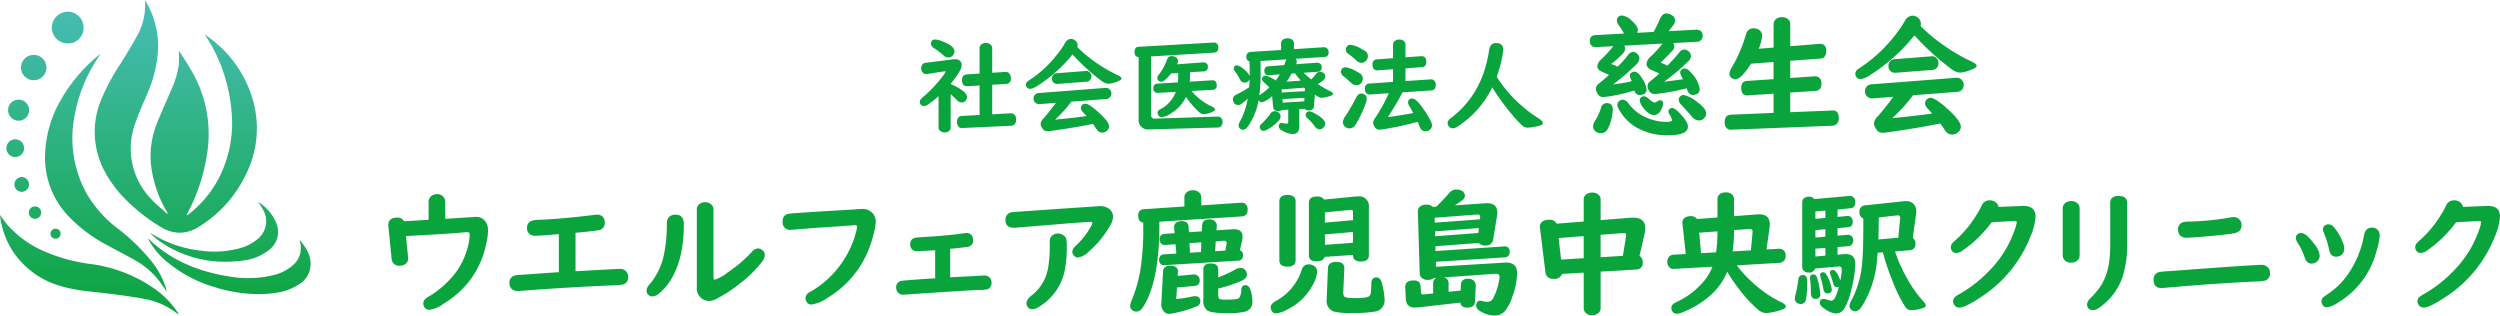
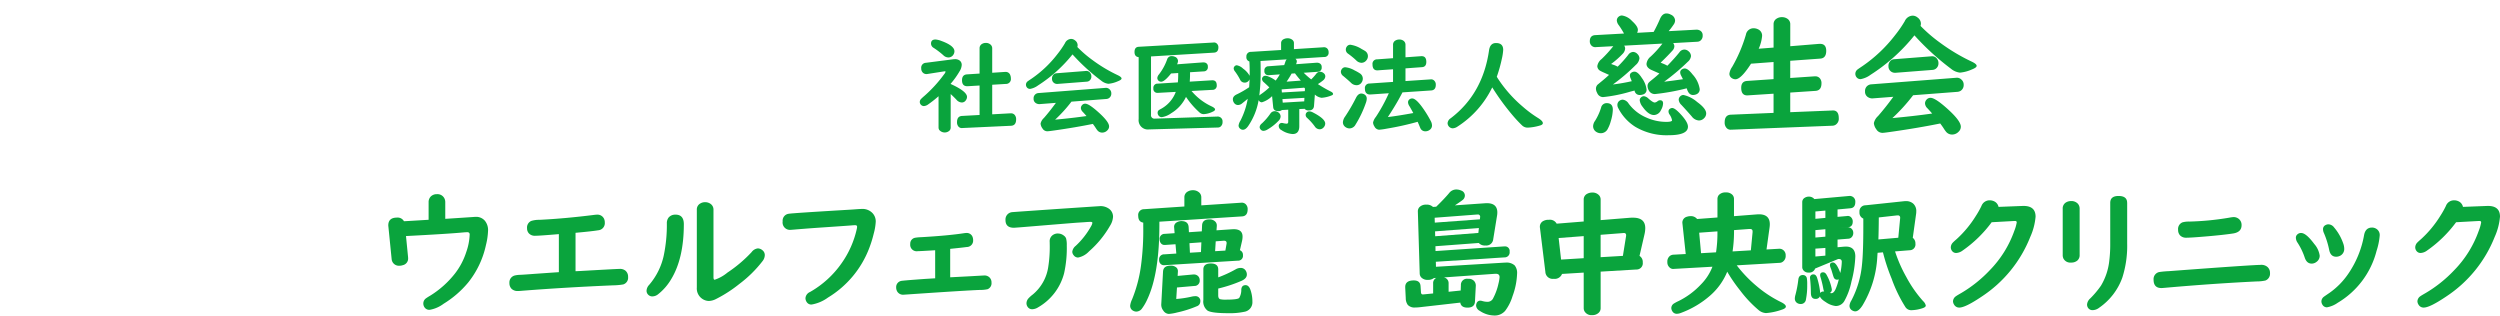
<svg xmlns="http://www.w3.org/2000/svg" width="553.699" height="69.879" viewBox="0 0 553.699 69.879">
  <defs>
    <linearGradient id="a" x1="0.5" x2="0.5" y2="1" gradientUnits="objectBoundingBox">
      <stop offset="0" stop-color="#49bdb7" />
      <stop offset="1" stop-color="#0ba43d" />
    </linearGradient>
    <clipPath id="b">
      <rect width="553.699" height="69.879" fill="none" />
    </clipPath>
  </defs>
-   <path d="M18020.438,17387.559a16.366,16.366,0,0,0-7.65-3.395c-2.7-.506-5.418-.852-8.141-1.182-3.4-.416-6.84-.611-10.143-1.627a18.725,18.725,0,0,1-10.383-7.355,18.2,18.2,0,0,1-3.08-8.395c.52.707.973,1.391,1.494,2.012a22.659,22.659,0,0,0,8.326,6.053,37.262,37.262,0,0,0,10.012,2.771,31.788,31.788,0,0,1,14.541,5.617,19.831,19.831,0,0,1,4.934,5.078c.086.127.162.268.281.457A.638.638,0,0,1,18020.438,17387.559Zm8.137-5.971a29.09,29.09,0,0,1-10.691-5.717,16.6,16.6,0,0,1-3.873-4.652c-.072-.127-.127-.258-.24-.484,5.16,5.041,11.4,7.482,18.275,8.533a23.681,23.681,0,0,0,9.154-.244,10.334,10.334,0,0,0,4.535-2.125,5.051,5.051,0,0,0,1.748-5.34,1.25,1.25,0,0,1-.041-.395c1.572,1.889,2.822,3.9,2.256,6.514a5.272,5.272,0,0,1-2.328,3.227,12.506,12.506,0,0,1-5.459,1.979,25.764,25.764,0,0,1-3.7.264A33.127,33.127,0,0,1,18028.574,17381.588Zm-12.521-1.676a17.735,17.735,0,0,0-5.2-4.332c-2.049-1.158-4.154-2.225-6.221-3.355a33.072,33.072,0,0,1-8.248-6.156,18.817,18.817,0,0,1-5.342-14.293,25.523,25.523,0,0,1,3.289-11.324,35.405,35.405,0,0,1,8.467-10.139c.1-.086.213-.168.316-.25.023-.014.051-.008.133-.018-.24.357-.467.684-.68,1.02a34.022,34.022,0,0,0-5.047,12.766,25.374,25.374,0,0,0,2.785,17.178,26.47,26.47,0,0,0,6.828,7.619,43.014,43.014,0,0,1,7.342,7.107,17.632,17.632,0,0,1,3.367,6.266c.049.186.086.371.141.607C18017.322,17381.674,18016.732,17380.758,18016.053,17379.912Zm.082-8.662a20.209,20.209,0,0,1-1.6-1.367.289.289,0,0,1-.09-.213c.117.066.24.135.357.207a26.063,26.063,0,0,0,10.451,3.605,21.711,21.711,0,0,0,8.693-.447,10.587,10.587,0,0,0,3.914-1.9,5.1,5.1,0,0,0,1.336-6.873c-.295-.529-.652-1.023-.982-1.535a9.926,9.926,0,0,1,4.186,5.113,5.01,5.01,0,0,1-1.885,5.6,11.21,11.21,0,0,1-5.449,2.234,29.247,29.247,0,0,1-4.148.3A25.239,25.239,0,0,1,18016.135,17371.25Zm-22.768-.381a1.108,1.108,0,1,1,0-2.215h.014a1.072,1.072,0,0,1,1.078,1.115,1.086,1.086,0,0,1-1.088,1.1Zm27.338-1.322a8.264,8.264,0,0,1-4.055-1.273,40.117,40.117,0,0,1-7.225-5.549,26.675,26.675,0,0,1-5.146-6.668,18.475,18.475,0,0,1-.807-16.027,47.7,47.7,0,0,1,4.254-7.914c1.205-1.934,2.414-3.873,3.512-5.871a14,14,0,0,0,1.951-7.166c-.008-.312-.031-.625-.055-1.078.309.529.58.955.807,1.4a19.485,19.485,0,0,1,2.09,9.777,27.9,27.9,0,0,1-2.311,9.418c-.916,2.25-1.971,4.453-2.732,6.754a16.022,16.022,0,0,0,3.4,16.584c1.033,1.164,2.279,2.143,3.43,3.2a2.363,2.363,0,0,0,.289.2c.023.014.055,0,.131,0-.227-.4-.447-.779-.656-1.17a26.1,26.1,0,0,1-3.039-9.209,19.431,19.431,0,0,1,1.395-9.988c.969-2.355,2.012-4.684,3.008-7.031a19.92,19.92,0,0,0,1.689-5.59,25.222,25.222,0,0,0,.023-2.877c.045-.021.09-.045.141-.066.887,1.422,1.83,2.813,2.654,4.275a27.6,27.6,0,0,1,3.619,17.129,40.994,40.994,0,0,1-4.516,14.432,3.569,3.569,0,0,0-.154.326c-.01.018.014.051.041.145.168-.117.326-.217.471-.326a24.222,24.222,0,0,0,7.982-11.166,26.444,26.444,0,0,0,1.459-11.18,36.377,36.377,0,0,0-3.979-14.066c-.588-1.146-1.318-2.219-1.957-3.383.824.646,1.682,1.264,2.475,1.947a25.678,25.678,0,0,1,8.193,12.766,22.629,22.629,0,0,1-1.6,16.357,27.249,27.249,0,0,1-10.129,11.385,8.28,8.28,0,0,1-4.467,1.506C18020.83,17369.549,18020.768,17369.549,18020.705,17369.547Zm-33.287-4.463a1.364,1.364,0,0,1,1.365-1.363h.008a1.327,1.327,0,0,1,1.355,1.346,1.345,1.345,0,0,1-1.328,1.395.275.275,0,0,1-.039,0A1.375,1.375,0,0,1,17987.418,17365.084Zm-1.6-4.6a1.64,1.64,0,0,1,.037-3.279h.021a1.64,1.64,0,0,1-.031,3.279Zm-3.352-9.682a1.955,1.955,0,0,1,3.91.01,1.966,1.966,0,0,1-1.963,1.961A1.947,1.947,0,0,1,17982.463,17350.8Zm.363-8.4a2.312,2.312,0,0,1,2.355-2.328h.014a2.33,2.33,0,1,1-2.369,2.328Zm5.621-6.633a2.809,2.809,0,0,1,.014-5.617,2.809,2.809,0,1,1,0,5.617Zm7.578-8.154a3.5,3.5,0,0,1-3.516-3.482,3.566,3.566,0,0,1,3.539-3.543h0a3.49,3.49,0,0,1,3.5,3.543,3.418,3.418,0,0,1-3.508,3.482Z" transform="translate(-17981.041 -17318)" fill="url(#a)" />
  <g clip-path="url(#b)">
    <path d="M333.2,23.869q3.617,1.636,3.617,2.867a1.258,1.258,0,0,1-.247.717,1.064,1.064,0,0,1-.941.515,1.685,1.685,0,0,1-1.175-.639q-.571-.6-1.255-1.232v7.391a1.009,1.009,0,0,1-.28.728,1.582,1.582,0,0,1-2.251-.169,1.02,1.02,0,0,1-.157-.559V26.578a24.59,24.59,0,0,1-2.3,1.815,1.786,1.786,0,0,1-.986.369.944.944,0,0,1-.873-.9,1.044,1.044,0,0,1,.235-.627,10.039,10.039,0,0,1,.75-.693,29.411,29.411,0,0,0,4.389-4.8,1.568,1.568,0,0,0,.336-.571c0-.082-.06-.119-.179-.112a1.122,1.122,0,0,0-.179.022l-3.65.571a1.273,1.273,0,0,1-.213.022,1.141,1.141,0,0,1-.728-.247,1.253,1.253,0,0,1-.436-1.03,1.078,1.078,0,0,1,1.007-1.22l6.1-.784a3.345,3.345,0,0,1,.347-.022,1.681,1.681,0,0,1,1.053.3,1.181,1.181,0,0,1,.459.985,2.9,2.9,0,0,1-.481,1.411,18.04,18.04,0,0,1-1.971,2.755Zm-3.359-9.854a4.521,4.521,0,0,1,1.31.325q2.877,1.052,2.878,2.284a1.355,1.355,0,0,1-.2.706,1.3,1.3,0,0,1-1.2.66,1.626,1.626,0,0,1-1.064-.493,17.2,17.2,0,0,0-2.127-1.623,1.113,1.113,0,0,1-.594-.953q0-.906,1-.907m12.552,10.022v6.55l4.054-.223h.089a1.066,1.066,0,0,1,.818.336,1.425,1.425,0,0,1,.336,1q0,1.366-1.12,1.422l-10.761.5-.1.012a.983.983,0,0,1-.784-.325,1.413,1.413,0,0,1-.325-.986q0-1.321,1.12-1.378l3.874-.212V24.205l-2.643.157h-.089q-1.154,0-1.154-1.321,0-1.22,1.086-1.3l2.8-.179V15.986a1.09,1.09,0,0,1,.56-1,1.568,1.568,0,0,1,.817-.212,1.477,1.477,0,0,1,1.154.47,1.076,1.076,0,0,1,.268.739v5.4l2.866-.19h.079a1.05,1.05,0,0,1,1.064.739,1.817,1.817,0,0,1,.124.672,1.086,1.086,0,0,1-1.109,1.253Z" transform="translate(-122.642 -5.267)" fill="#0aa43d" />
    <path d="M375.4,15.591a25.787,25.787,0,0,0,3.471,2.979,32.859,32.859,0,0,0,5.442,3.247q.885.415.885.75,0,.3-.84.627a6.556,6.556,0,0,1-2.072.549,3,3,0,0,1-1.579-.684,44.654,44.654,0,0,1-6.371-5.823,31.478,31.478,0,0,1-7.648,6.876,4.143,4.143,0,0,1-1.724.761.855.855,0,0,1-.728-.325.979.979,0,0,1-.213-.6.964.964,0,0,1,.381-.75q.111-.09.9-.616a25.025,25.025,0,0,0,5.61-5.308,21.1,21.1,0,0,0,1.747-2.519,1.57,1.57,0,0,1,1.366-.952,1.368,1.368,0,0,1,.873.336,1.331,1.331,0,0,1,.571,1.053,1.259,1.259,0,0,1-.067.4m2.038,15.3-.1-.111q-.381-.437-.728-.806a1.283,1.283,0,0,1-.426-.851.974.974,0,0,1,.269-.66.893.893,0,0,1,.694-.314q.862,0,3.169,2.116,2.116,1.948,2.116,2.911a1.181,1.181,0,0,1-.37.863,1.571,1.571,0,0,1-1.153.515,1.355,1.355,0,0,1-1.042-.47,5.421,5.421,0,0,1-.392-.549q-.268-.426-.638-.907-3.807.773-8.421,1.433-1.389.2-1.657.2a1.248,1.248,0,0,1-1.086-.639,2.057,2.057,0,0,1-.414-1.064,2.337,2.337,0,0,1,.728-1.232q1.255-1.433,2.542-3.192l.123-.168-3.629.28a1.348,1.348,0,0,1-.694-.157,1.093,1.093,0,0,1-.616-1.075,1.133,1.133,0,0,1,.672-1.12,1.186,1.186,0,0,1,.414-.1l14.781-1.142.1-.012a1.129,1.129,0,0,1,.863.336,1.158,1.158,0,0,1,.381.9,1.189,1.189,0,0,1-.516,1.041,1.223,1.223,0,0,1-.571.19L374.1,27.7a31.363,31.363,0,0,1-3.617,3.987q3.595-.326,6.954-.8m.067-7.614-6.472.5h-.079a1.121,1.121,0,0,1-.9-.391,1.073,1.073,0,0,1-.257-.739,1.183,1.183,0,0,1,.5-1.076,1.094,1.094,0,0,1,.5-.157l6.416-.5.089-.011a1.022,1.022,0,0,1,.952.436,1.192,1.192,0,0,1,.258.762A1.143,1.143,0,0,1,378,23.116a1.06,1.06,0,0,1-.493.157" transform="translate(-136.796 -5.186)" fill="#0aa43d" />
    <path d="M406.2,18.163V31.085a.743.743,0,0,0,.829.851h.09l13.806-.459a1.023,1.023,0,0,1,.4.056,1.055,1.055,0,0,1,.717,1.12,1.249,1.249,0,0,1-.482,1.086.965.965,0,0,1-.526.167l-15.061.414h-.156a2.054,2.054,0,0,1-2.352-2.3V18.319q-.918-.1-.918-1.131,0-1.119.941-1.164l16.516-.941.079-.011a.91.91,0,0,1,.783.336,1.065,1.065,0,0,1,.257.75q0,1.108-.985,1.164Zm8.645,3.5v.426q0,.872-.067,1.657l4.927-.3h.089q.963,0,.963,1.1a.908.908,0,0,1-.963,1.019l-4.624.247c.044.052.092.109.145.168a12.785,12.785,0,0,0,4.289,3.236c.522.246.784.474.784.683q0,.28-.549.516a5.129,5.129,0,0,1-1.926.526,1.352,1.352,0,0,1-.929-.336,18.237,18.237,0,0,1-3.034-3.482,8.377,8.377,0,0,1-3.281,3.617,4.719,4.719,0,0,1-2.094.874.839.839,0,0,1-.739-.414.952.952,0,0,1-.169-.549.735.735,0,0,1,.235-.572,4.117,4.117,0,0,1,.526-.313,7.073,7.073,0,0,0,3.023-3.192c.1-.209.176-.4.235-.56l-3.885.213h-.1a.876.876,0,0,1-.974-1.008.905.905,0,0,1,.94-1.031l4.479-.28q.078-.816.078-1.725v-.346l-1.579.1q-1.445,1.825-2.206,1.825a.859.859,0,0,1-.481-.156.8.8,0,0,1-.358-.7,1.41,1.41,0,0,1,.358-.761,11.9,11.9,0,0,0,1.814-3.326,1.018,1.018,0,0,1,1.052-.728,1.529,1.529,0,0,1,.627.134,1.033,1.033,0,0,1,.728.953,1.754,1.754,0,0,1-.212.728l5.744-.426a1.379,1.379,0,0,1,.381.033.843.843,0,0,1,.694.929.9.9,0,0,1-.918,1.03Z" transform="translate(-151.275 -5.663)" fill="#0aa43d" />
    <path d="M455.6,26.037l-.19,2.519q-.079,1.007-1.177,1.007a1.079,1.079,0,0,1-.906-.358l-1.177.056v3.785q0,1.747-1.477,1.747a5.026,5.026,0,0,1-2.475-.873,1.009,1.009,0,0,1-.594-.84.658.658,0,0,1,.751-.739.979.979,0,0,1,.257.045,3.244,3.244,0,0,0,.728.112q.359,0,.358-.437V29.4l-1.4.079a1.19,1.19,0,0,1-.818.235q-1.019,0-1.109-.851l-.246-2.463a5.51,5.51,0,0,1-2.262,1.366.788.788,0,0,1-.717-.493,14.464,14.464,0,0,1-2.318,5.756q-.581.817-1.164.818a.888.888,0,0,1-.56-.2.9.9,0,0,1-.4-.75,2.6,2.6,0,0,1,.392-1.03,17.024,17.024,0,0,0,1.635-4.882q-.4.346-1.22,1a1.472,1.472,0,0,1-.918.381,1.057,1.057,0,0,1-.885-.471,1.345,1.345,0,0,1-.268-.806q0-.706.941-1.119a20.462,20.462,0,0,0,2.665-1.546q.056-.783.09-1.758a1.145,1.145,0,0,1-1.131.738,1.083,1.083,0,0,1-.974-.682,13.081,13.081,0,0,0-1.119-1.791,1.163,1.163,0,0,1-.292-.672.7.7,0,0,1,.2-.47.649.649,0,0,1,.5-.224,2.713,2.713,0,0,1,1.378.739,4.775,4.775,0,0,1,1.456,1.6q.011-.393.011-.863,0-1.288-.067-2.329a.927.927,0,0,1-.661-1.019.98.98,0,0,1,1.031-1.1l6.652-.414V14.66a.939.939,0,0,1,.594-.885,1.782,1.782,0,0,1,.828-.19,1.631,1.631,0,0,1,1.009.3.9.9,0,0,1,.414.772v1.332l6.527-.414a1.046,1.046,0,0,1,.795.223,1.149,1.149,0,0,1,.358.9.922.922,0,0,1-.985,1.03l-6.371.4a.705.705,0,0,1,.313.582,1.779,1.779,0,0,1-.168.616L456,18.994a1.266,1.266,0,0,1,.649.134.858.858,0,0,1,.459.851.891.891,0,0,1-.907,1.03l-3.069.213a16.007,16.007,0,0,0,1.658,1.468,11.74,11.74,0,0,0,1.1-1.222A1.056,1.056,0,0,1,456.75,21a1.249,1.249,0,0,1,.806.313.892.892,0,0,1,.358.695,1.188,1.188,0,0,1-.447.863,10.741,10.741,0,0,1-1.2.861,28.326,28.326,0,0,0,2.81,1.624q.549.257.549.549c0,.149-.107.261-.325.335a7.275,7.275,0,0,1-2.205.527,2.668,2.668,0,0,1-1.5-.728m-6.237-7.782-5.8.358q.034.705.034,2.542a40.089,40.089,0,0,1-.28,4.949l-.011.146a5.13,5.13,0,0,1,.5-.381,14.557,14.557,0,0,0,1.713-1.4q-.38-.4-1.22-1.154a.989.989,0,0,1-.4-.717.7.7,0,0,1,.157-.436.722.722,0,0,1,.594-.28,1.669,1.669,0,0,1,.626.156,6.362,6.362,0,0,1,1.646.908,10.39,10.39,0,0,0,.918-1.366l-2.34.168h-.112a.851.851,0,0,1-.963-.963.892.892,0,0,1,.918-1.007l3.471-.258q.157-.414.247-.705a1.522,1.522,0,0,1,.3-.559M446.7,29.732a1.389,1.389,0,0,1,.818.268,1.084,1.084,0,0,1,.492.93,1.43,1.43,0,0,1-.5.974,10.759,10.759,0,0,1-2.475,1.925,1.748,1.748,0,0,1-.806.258.783.783,0,0,1-.627-.291.869.869,0,0,1-.235-.56,1.228,1.228,0,0,1,.515-.806,13.351,13.351,0,0,0,1.87-2.172,1.156,1.156,0,0,1,.951-.526m1.535-4.827.055.684,5.084-.291.023-.393v-.056q.023-.369-.37-.313l-.045.011Zm5.05,1.87-4.871.281.067.783,4.758-.28Zm-.8-3.818q-.806-.929-1.288-1.6l-.75.044a20.3,20.3,0,0,1-1.109,1.791Zm1.9,6.819a1.653,1.653,0,0,1,.739.213q2.767,1.411,2.766,2.486a1.255,1.255,0,0,1-.336.829,1.166,1.166,0,0,1-.929.437,1.32,1.32,0,0,1-1.052-.639,12.418,12.418,0,0,0-1.714-1.9.863.863,0,0,1-.3-.65.766.766,0,0,1,.214-.526.813.813,0,0,1,.615-.247" transform="translate(-164.384 -5.106)" fill="#0aa43d" />
    <path d="M476.76,20.164a5.206,5.206,0,0,1,2.049.7,10.2,10.2,0,0,1,1.154.65,1.38,1.38,0,0,1,.66,1.175,1.53,1.53,0,0,1-.313.906,1.281,1.281,0,0,1-1.12.538A1.72,1.72,0,0,1,478,23.6q-.583-.559-1.7-1.488a1.22,1.22,0,0,1-.538-.931,1.087,1.087,0,0,1,.247-.66.9.9,0,0,1,.75-.358m3.539,5.823a1.29,1.29,0,0,1,.581.145,1.036,1.036,0,0,1,.616,1.019,2.959,2.959,0,0,1-.2.919,23.8,23.8,0,0,1-2.285,4.8,1.545,1.545,0,0,1-1.331.84,1.578,1.578,0,0,1-.963-.348,1.255,1.255,0,0,1-.5-1.042,2.428,2.428,0,0,1,.481-1.232,38.982,38.982,0,0,0,2.4-4.12q.481-.986,1.21-.985M477.9,15.18a6.365,6.365,0,0,1,2.464.941c.388.208.652.361.795.459a1.347,1.347,0,0,1,.594,1.131,1.447,1.447,0,0,1-.37.952,1.371,1.371,0,0,1-1.086.514,1.7,1.7,0,0,1-1.143-.548,17.523,17.523,0,0,0-1.791-1.467,1.088,1.088,0,0,1-.313-1.534.933.933,0,0,1,.85-.449m12.172,8.04,5.531-.369.067-.011a.956.956,0,0,1,.716.235,1.194,1.194,0,0,1,.4.974q0,1.186-1.03,1.254l-6.349.426q-.111.236-.861,1.6-.974,1.738-2.374,3.863,1.9-.212,5.632-.884-.55-1.03-.874-1.557a1.674,1.674,0,0,1-.291-.828.8.8,0,0,1,.336-.66.955.955,0,0,1,.583-.191q.784,0,2.138,1.825a23.972,23.972,0,0,1,1.96,3.146,2.18,2.18,0,0,1,.292,1.008,1.153,1.153,0,0,1-.471.951,1.566,1.566,0,0,1-.984.347,1.188,1.188,0,0,1-1.053-.559,5.549,5.549,0,0,1-.257-.583q-.169-.413-.414-.963a63.96,63.96,0,0,1-6.82,1.512,15.227,15.227,0,0,1-1.723.245,1.257,1.257,0,0,1-1.041-.75,1.677,1.677,0,0,1-.292-.84,2.937,2.937,0,0,1,.616-1.243,35.946,35.946,0,0,0,2.755-4.994l.124-.257-3.595.247c-.358.023-.541.034-.549.034q-1.154,0-1.154-1.3a.983.983,0,0,1,1-1.13l5.228-.359v-2.8l-2.866.2-.56.045h-.046q-1.074,0-1.075-1.321a.984.984,0,0,1,1-1.12l3.549-.257V15.214a1.043,1.043,0,0,1,.594-1.008,1.679,1.679,0,0,1,.783-.19,1.553,1.553,0,0,1,.906.257,1.074,1.074,0,0,1,.471.942v2.742l3.438-.245q1.175-.09,1.176,1.265,0,1.1-.963,1.164l-3.65.269Z" transform="translate(-178.788 -5.267)" fill="#0aa43d" />
    <path d="M524.523,22.74l.213.348a28.886,28.886,0,0,0,5.487,6.225,25.658,25.658,0,0,0,3.393,2.531q1.109.684,1.109,1.165,0,.37-.705.549a10.981,10.981,0,0,1-2.642.448,1.756,1.756,0,0,1-1.243-.482,28.054,28.054,0,0,1-1.982-2.105,53.121,53.121,0,0,1-4.635-6.326,21.381,21.381,0,0,1-7.67,8.667,2.08,2.08,0,0,1-1.1.4,1.18,1.18,0,0,1-1.12-1.131,1.414,1.414,0,0,1,.672-1.086q7.123-5.4,8.51-15.061.235-1.612,1.545-1.612,1.59,0,1.59,1.523a11.745,11.745,0,0,1-.3,1.971,31.24,31.24,0,0,1-1.12,3.975" transform="translate(-193.017 -5.739)" fill="#0aa43d" />
    <path d="M582.546,11.343a1.215,1.215,0,0,1,.27.711,1.455,1.455,0,0,1-.426.952q-1,1.123-2.615,2.671.1.043.668.271a6.721,6.721,0,0,1,.825.412q1.69-1.748,2.672-2.984a1.356,1.356,0,0,1,1.08-.6,1.383,1.383,0,0,1,.924.37,1.415,1.415,0,0,1,.554,1.08,1.92,1.92,0,0,1-.7,1.251,48.079,48.079,0,0,1-5.244,4.42q1.847-.213,4.164-.554-.156-.313-.412-.81a1.541,1.541,0,0,1-.2-.7.777.777,0,0,1,.4-.681,1.147,1.147,0,0,1,.612-.185q.71,0,1.705,1.293a6.177,6.177,0,0,1,1.605,3.255,1.157,1.157,0,0,1-.639,1.123,1.886,1.886,0,0,1-.853.2q-.91,0-1.322-1.293c-.028-.076-.052-.138-.071-.185a48.432,48.432,0,0,1-6.95,1.265,1.483,1.483,0,0,1-1.434-.782,2.174,2.174,0,0,1-.285-1.009,1.128,1.128,0,0,1,.355-.824c.094-.1.341-.3.739-.625q.683-.54,1.534-1.308-.6-.27-1.691-.753-1.166-.511-1.165-1.378a2.413,2.413,0,0,1,.924-1.62,22.417,22.417,0,0,0,2.6-2.871l-8.47.454a1.1,1.1,0,0,1,.213.625,1.84,1.84,0,0,1-.568,1.208,18.355,18.355,0,0,1-2.544,2.231c.066.019.27.09.611.213a4.666,4.666,0,0,1,.839.384,26.026,26.026,0,0,0,2.331-2.6,1.412,1.412,0,0,1,1.094-.668,1.348,1.348,0,0,1,.953.454,1.393,1.393,0,0,1,.454.966,2.243,2.243,0,0,1-.8,1.449A41.654,41.654,0,0,1,569.2,20.51a42.208,42.208,0,0,0,4.178-.726q-.156-.411-.27-.668a1.6,1.6,0,0,1-.142-.61.713.713,0,0,1,.37-.64,1.207,1.207,0,0,1,.625-.2q.767,0,1.648,1.393a5.489,5.489,0,0,1,1.052,2.558,1.062,1.062,0,0,1-.81,1.108,2.1,2.1,0,0,1-.668.114,1.117,1.117,0,0,1-1.18-.981l-.853.213a32.633,32.633,0,0,1-6.14,1.236,1.429,1.429,0,0,1-1.293-.924,2.073,2.073,0,0,1-.27-.923,1.309,1.309,0,0,1,.355-.9l.7-.582q.924-.739,1.848-1.592c-.047-.019-.1-.042-.17-.071s-.37-.17-.881-.4a9.047,9.047,0,0,1-.938-.454,1.209,1.209,0,0,1-.611-1.023,2.461,2.461,0,0,1,.953-1.564,27.808,27.808,0,0,0,2.586-2.843l-3.78.2-.128.014a1.186,1.186,0,0,1-1.052-.5,1.3,1.3,0,0,1-.242-.8q0-1.293,1.194-1.365l6.381-.355-.128-.227a16.968,16.968,0,0,0-1.052-1.649,1.909,1.909,0,0,1-.412-1.009,1.064,1.064,0,0,1,.4-.839,1.118,1.118,0,0,1,.753-.27,3.791,3.791,0,0,1,2.217,1.222q1.293,1.167,1.293,1.948a1.593,1.593,0,0,1-.157.667l3.653-.2q.782-1.421,1.407-2.884.525-1.21,1.435-1.208a2.026,2.026,0,0,1,.967.27,1.473,1.473,0,0,1,.938,1.293,1.6,1.6,0,0,1-.326.909A15.864,15.864,0,0,1,581.551,8.7l6.082-.327a1.548,1.548,0,0,1,.825.17,1.149,1.149,0,0,1,.625,1.109,1.352,1.352,0,0,1-.555,1.194,1.248,1.248,0,0,1-.639.2Zm-14.724,13.3q1.364,0,1.364,1.449a9.407,9.407,0,0,1-.441,2.516,7.566,7.566,0,0,1-.654,1.677,1.715,1.715,0,0,1-1.564,1.022,1.835,1.835,0,0,1-.938-.255,1.473,1.473,0,0,1-.767-1.35,2.178,2.178,0,0,1,.427-1.137,12.664,12.664,0,0,0,1.335-2.913,1.249,1.249,0,0,1,1.237-1.009m3.581-.768a1.784,1.784,0,0,1,1.293.881,9.545,9.545,0,0,0,3.866,3.057,10.881,10.881,0,0,0,4.462.98q1.279,0,1.279-.355a3.291,3.291,0,0,0-.582-1.321,1.2,1.2,0,0,1-.2-.625.681.681,0,0,1,.313-.6.873.873,0,0,1,.511-.171q.569,0,1.748,1.251,1.734,1.833,1.734,2.884,0,1.891-4.264,1.891a13.559,13.559,0,0,1-7.4-1.862,10.519,10.519,0,0,1-3.795-4.178,1.416,1.416,0,0,1-.171-.625,1.123,1.123,0,0,1,.555-1.024,1.217,1.217,0,0,1,.654-.185m4.647-.767a1.677,1.677,0,0,1,.995.5q1.009.9,1.421.9a1.206,1.206,0,0,0,.64-.3.905.905,0,0,1,.54-.2q.668,0,.667.7a3.122,3.122,0,0,1-.469,1.478,1.775,1.775,0,0,1-1.535,1.094q-1.236,0-2.516-1.805a2.809,2.809,0,0,1-.654-1.478.8.8,0,0,1,.27-.6.916.916,0,0,1,.639-.284m8.8-.27a6.914,6.914,0,0,1,3.013,1.549q2,1.45,2,2.53a1.448,1.448,0,0,1-.441,1.037,1.583,1.583,0,0,1-1.193.526,2.154,2.154,0,0,1-1.564-.9q-1.151-1.321-2.288-2.544a1.806,1.806,0,0,1-.6-1.151,1.023,1.023,0,0,1,.326-.739,1.012,1.012,0,0,1,.74-.313" transform="translate(-211.978 -1.8)" fill="#0aa43d" />
    <path d="M619.474,13.081l3.3-.256V7.665a1.412,1.412,0,0,1,.725-1.279,2.093,2.093,0,0,1,1.094-.3,2.139,2.139,0,0,1,1.308.4,1.414,1.414,0,0,1,.569,1.179v4.861L632.9,12h.157q1.377,0,1.378,1.535,0,1.634-1.308,1.733l-6.665.483v3.81l5.443-.37h.1a1.3,1.3,0,0,1,.938.356,1.581,1.581,0,0,1,.441,1.193q0,1.593-1.336,1.677l-5.585.37v4.349l9.2-.37.142-.015q1.407-.071,1.408,1.706a1.575,1.575,0,0,1-.767,1.506,1.483,1.483,0,0,1-.669.17l-22.37.881h-.071a1.168,1.168,0,0,1-.995-.412,1.737,1.737,0,0,1-.4-1.208q0-1.648,1.364-1.705l9.465-.4v-4.25l-5.7.37q-1.463.1-1.464-1.677,0-1.435,1.307-1.52l5.856-.4V16.023l-4.988.37q-2.217,3.452-3.454,3.453a1.446,1.446,0,0,1-.781-.242,1.119,1.119,0,0,1-.555-.995,3.4,3.4,0,0,1,.6-1.492,32.223,32.223,0,0,0,3.055-7.148,1.706,1.706,0,0,1,1.705-1.422,2.211,2.211,0,0,1,.981.228,1.528,1.528,0,0,1,.9,1.506,8.972,8.972,0,0,1-.753,2.8" transform="translate(-229.963 -2.288)" fill="#0aa43d" />
    <path d="M672.736,7.817a32.893,32.893,0,0,0,4.406,3.78,41.586,41.586,0,0,0,6.907,4.121c.748.352,1.123.668,1.123.952,0,.257-.356.522-1.066.8a8.316,8.316,0,0,1-2.629.7,3.8,3.8,0,0,1-2-.867,56.689,56.689,0,0,1-8.087-7.389,39.91,39.91,0,0,1-9.707,8.726,5.245,5.245,0,0,1-2.188.967,1.086,1.086,0,0,1-.924-.413,1.238,1.238,0,0,1-.27-.767,1.225,1.225,0,0,1,.483-.952q.142-.114,1.137-.782a31.789,31.789,0,0,0,7.12-6.737,26.639,26.639,0,0,0,2.217-3.2,1.994,1.994,0,0,1,1.734-1.208,1.735,1.735,0,0,1,1.108.426,1.691,1.691,0,0,1,.725,1.336,1.621,1.621,0,0,1-.085.512m2.586,19.412-.127-.141q-.483-.555-.924-1.023a1.629,1.629,0,0,1-.541-1.081,1.239,1.239,0,0,1,.341-.839,1.135,1.135,0,0,1,.881-.4q1.095,0,4.022,2.686,2.686,2.474,2.687,3.7a1.5,1.5,0,0,1-.469,1.094,2,2,0,0,1-1.464.654,1.716,1.716,0,0,1-1.321-.6,6.8,6.8,0,0,1-.5-.7c-.227-.361-.5-.744-.81-1.152q-4.832.982-10.688,1.819-1.762.257-2.1.257a1.586,1.586,0,0,1-1.379-.811,2.6,2.6,0,0,1-.526-1.35,2.965,2.965,0,0,1,.924-1.563q1.592-1.819,3.226-4.05l.157-.214-4.6.355a1.684,1.684,0,0,1-.881-.2,1.387,1.387,0,0,1-.781-1.364,1.434,1.434,0,0,1,.853-1.421,1.451,1.451,0,0,1,.526-.129l18.76-1.449.128-.014a1.429,1.429,0,0,1,1.094.426,1.469,1.469,0,0,1,.484,1.137,1.509,1.509,0,0,1-.654,1.321,1.554,1.554,0,0,1-.725.242l-9.821.753a39.731,39.731,0,0,1-4.59,5.06q4.562-.412,8.825-1.01m.086-9.664-8.215.639h-.1a1.422,1.422,0,0,1-1.137-.5,1.365,1.365,0,0,1-.326-.938,1.5,1.5,0,0,1,.639-1.365,1.373,1.373,0,0,1,.64-.2l8.143-.639.114-.014a1.3,1.3,0,0,1,1.208.555,1.51,1.51,0,0,1,.326.965,1.449,1.449,0,0,1-.668,1.294,1.343,1.343,0,0,1-.625.2" transform="translate(-247.382 -2.083)" fill="#0aa43d" />
    <path d="M146.7,74.569V70.7a1.744,1.744,0,0,1,.483-1.289,1.872,1.872,0,0,1,1.362-.512,1.705,1.705,0,0,1,1.625.878,1.874,1.874,0,0,1,.22.923v3.661l.468-.029q5.169-.337,5.77-.381c.215-.02.381-.029.5-.029a2.529,2.529,0,0,1,2.021.849,3.238,3.238,0,0,1,.718,2.211,15.18,15.18,0,0,1-.469,3.192,19.985,19.985,0,0,1-3.968,8.332,21.821,21.821,0,0,1-5.4,4.657,7.158,7.158,0,0,1-3.075,1.347A1.269,1.269,0,0,1,145.821,94a1.484,1.484,0,0,1-.293-.878,1.4,1.4,0,0,1,.556-1.128,10.591,10.591,0,0,1,.893-.571,21.023,21.023,0,0,0,5.549-4.934,15.439,15.439,0,0,0,2.519-4.788,12.927,12.927,0,0,0,.747-3.851.466.466,0,0,0-.527-.527q-.337,0-.849.044-3.149.308-12.725.806l.454,4.612c.009.1.014.175.014.234a1.491,1.491,0,0,1-1.157,1.6,2.444,2.444,0,0,1-.806.132,1.609,1.609,0,0,1-1.391-.674,1.643,1.643,0,0,1-.293-.806L137.8,76.15q-.03-.248-.03-.336,0-1.728,1.933-1.728a1.582,1.582,0,0,1,1.537.805l.322-.015,1.509-.087,3.631-.22" transform="translate(-51.772 -25.893)" fill="#0aa43d" />
    <path d="M191.7,80.479q-4.319.367-5.286.366a1.773,1.773,0,0,1-1.333-.512,1.611,1.611,0,0,1-.424-1.171,1.576,1.576,0,0,1,.923-1.6,5.736,5.736,0,0,1,1.8-.248q5.7-.278,12.3-1.114a3.74,3.74,0,0,1,.424-.029,1.6,1.6,0,0,1,1.61.923,1.95,1.95,0,0,1,.162.82A1.589,1.589,0,0,1,200.4,79.63q-1.288.219-5.007.556v8.507l.717-.029q8.507-.482,9.078-.483a1.916,1.916,0,0,1,1.245.38,1.718,1.718,0,0,1,.6,1.421,1.536,1.536,0,0,1-1.084,1.64,13.856,13.856,0,0,1-2.24.2q-11,.469-20.705,1.245-.278.014-.41.014a1.906,1.906,0,0,1-1.361-.483,1.739,1.739,0,0,1-.483-1.289,1.581,1.581,0,0,1,1.244-1.683,5.907,5.907,0,0,1,1.157-.132q.629-.029,2.021-.132,2.226-.161,5.828-.409l.7-.044Z" transform="translate(-67.924 -28.626)" fill="#0aa43d" />
    <path d="M235.805,74.493q1.86,0,1.86,2.124,0,7.615-2.841,12.241a12.032,12.032,0,0,1-2.87,3.28,2.056,2.056,0,0,1-1.288.468,1.229,1.229,0,0,1-.835-.322,1.21,1.21,0,0,1-.424-.937,1.993,1.993,0,0,1,.571-1.288,14.712,14.712,0,0,0,3.236-6.5,32.958,32.958,0,0,0,.688-7.131,2,2,0,0,1,.4-1.3,1.912,1.912,0,0,1,1.509-.63m8.419-1.083V88.345q0,.571.263.571a8.769,8.769,0,0,0,2.826-1.581,29.855,29.855,0,0,0,5.359-4.54,1.987,1.987,0,0,1,1.376-.82,1.625,1.625,0,0,1,1.04.424,1.352,1.352,0,0,1,.5,1.1,2.217,2.217,0,0,1-.484,1.274,26.547,26.547,0,0,1-5.14,5.066,29.257,29.257,0,0,1-5.139,3.325,3.776,3.776,0,0,1-1.625.454,2.7,2.7,0,0,1-1.552-.542,2.774,2.774,0,0,1-1.113-2.445V73.41a1.507,1.507,0,0,1,.835-1.42,1.919,1.919,0,0,1,.966-.25,2.027,2.027,0,0,1,1.347.454,1.533,1.533,0,0,1,.542,1.215" transform="translate(-86.209 -26.959)" fill="#0aa43d" />
    <path d="M295.284,74.133a3.042,3.042,0,0,1,2.27.879,2.658,2.658,0,0,1,.761,1.963,12.365,12.365,0,0,1-.439,2.606,25.639,25.639,0,0,1-.981,3.177,21.884,21.884,0,0,1-9.152,11,8.61,8.61,0,0,1-3.646,1.552,1.2,1.2,0,0,1-1.084-.571,1.582,1.582,0,0,1-.264-.835,1.63,1.63,0,0,1,1.011-1.376,21.459,21.459,0,0,0,7.014-6.4,21.035,21.035,0,0,0,3.338-7.541,2.434,2.434,0,0,0,.073-.5q0-.351-.41-.351c-.215,0-.483.015-.805.044q-.834.073-7.555.527-2.49.176-5.462.424-.293.029-.424.029a1.637,1.637,0,0,1-1.83-1.874,1.536,1.536,0,0,1,1.361-1.683q.615-.132,13.12-.878,1.244-.073,1.933-.132.908-.058,1.172-.059" transform="translate(-104.357 -27.859)" fill="#0aa43d" />
    <path d="M326.61,86.494l-.278.014q-3.1.191-3.6.19a1.431,1.431,0,0,1-1.64-1.6,1.316,1.316,0,0,1,1.1-1.376,9.1,9.1,0,0,1,1.215-.117q6.15-.351,9.723-.908a2.889,2.889,0,0,1,.366-.029,1.362,1.362,0,0,1,1.45,1.04,1.917,1.917,0,0,1,.073.541,1.408,1.408,0,0,1-1.391,1.524q-1.332.175-3.69.409v6.3l.556-.029,3.836-.2q3.09-.176,3.163-.175a1.575,1.575,0,0,1,1.142.424,1.507,1.507,0,0,1,.454,1.157,1.412,1.412,0,0,1-.878,1.464,7.665,7.665,0,0,1-1.743.161q-3.046.118-13.632.835-3.134.219-3.251.22a1.485,1.485,0,0,1-1.421-.791,1.786,1.786,0,0,1-.19-.835,1.39,1.39,0,0,1,1.069-1.42q.278-.088,5.359-.454l1.64-.1.571-.029Z" transform="translate(-119.491 -31.067)" fill="#0aa43d" />
    <path d="M377.79,73.124a3.235,3.235,0,0,1,1.743.483,2.149,2.149,0,0,1,1.054,1.919,4.225,4.225,0,0,1-.659,1.948,22.138,22.138,0,0,1-4.657,5.681,4.474,4.474,0,0,1-2.416,1.362,1.2,1.2,0,0,1-1-.527,1.227,1.227,0,0,1-.293-.747,1.963,1.963,0,0,1,.747-1.3,17.516,17.516,0,0,0,3.383-4.3,2.341,2.341,0,0,0,.322-.791q0-.234-.4-.234-.351,0-.937.044-.307.03-1.991.132-1.245.088-10.645.864-3.163.263-3.412.263-1.86,0-1.859-1.713a1.62,1.62,0,0,1,1.493-1.743q.176-.028,10.411-.732,8.918-.6,9.108-.6m-9.43,6.062a2.115,2.115,0,0,1,1.362.483,1.327,1.327,0,0,1,.483.63,5.371,5.371,0,0,1,.146,1.508,25.607,25.607,0,0,1-.586,6.165A12.245,12.245,0,0,1,364,95.542a2.584,2.584,0,0,1-1.274.425,1.16,1.16,0,0,1-1-.454,1.415,1.415,0,0,1-.308-.864,1.674,1.674,0,0,1,.41-1.054,6.932,6.932,0,0,1,.951-.864,9.744,9.744,0,0,0,3.456-6.106,28.542,28.542,0,0,0,.336-4.8l-.014-.805a1.659,1.659,0,0,1,.82-1.567,1.915,1.915,0,0,1,.981-.264" transform="translate(-134.074 -27.479)" fill="#0aa43d" />
    <path d="M416.756,70.847l8.815-.586a1.254,1.254,0,0,1,.981.293,1.475,1.475,0,0,1,.469,1.172q0,1.478-1.23,1.567l-18.318,1.171v.688q0,10.836-2.68,16.517a10.723,10.723,0,0,1-1.142,1.977,1.6,1.6,0,0,1-1.288.732,1.465,1.465,0,0,1-.7-.19A1.218,1.218,0,0,1,401,93.046a4.389,4.389,0,0,1,.41-1.348,30.408,30.408,0,0,0,1.977-7.409,59,59,0,0,0,.512-8.742v-.878q-1.112-.175-1.113-1.508a1.273,1.273,0,0,1,1.289-1.464l8.932-.6V69.09a1.423,1.423,0,0,1,.776-1.318,2.192,2.192,0,0,1,1.084-.278,2.043,2.043,0,0,1,1.464.542,1.431,1.431,0,0,1,.424,1.054Zm-5.535,10.675-.175-2.065-2.328.161h-.1a.981.981,0,0,1-.762-.323,1.251,1.251,0,0,1-.321-.878,1.1,1.1,0,0,1,1.127-1.259l2.182-.147-.1-1.23a1.472,1.472,0,0,1-.014-.16,1.12,1.12,0,0,1,.644-1.039,2.034,2.034,0,0,1,1-.25q1.507,0,1.581,1.362l.059,1.1,2.856-.19.058-1.3q.058-1.346,1.611-1.347a1.7,1.7,0,0,1,1.361.542,1.2,1.2,0,0,1,.293.82v.074l-.073.981,3.426-.234q.293-.015.4-.015,1.947,0,1.948,1.64a4.553,4.553,0,0,1-.117.982l-.469,2.035a1.09,1.09,0,0,1,.674,1.1,1.076,1.076,0,0,1-1.142,1.215l-16.254,1a1.01,1.01,0,0,1-.718-.19,1.124,1.124,0,0,1-.454-.981,1.092,1.092,0,0,1,1.142-1.23Zm.147,7.512-.161,2.547a22.679,22.679,0,0,0,3.514-.542,3.35,3.35,0,0,1,.645-.073,1.049,1.049,0,0,1,1.172,1.2,1.113,1.113,0,0,1-.777,1.026,24.379,24.379,0,0,1-4.349,1.376,10.266,10.266,0,0,1-1.83.322,1.509,1.509,0,0,1-1.215-.7,2.136,2.136,0,0,1-.483-1.318c0-.068.009-.258.029-.571l.366-6.78q.073-1.317,1.669-1.317a1.794,1.794,0,0,1,1.347.468,1.11,1.11,0,0,1,.278.849l-.059.952,3.471-.322h.1a1.288,1.288,0,0,1,1.025.439,1.24,1.24,0,0,1,.293.82,1.162,1.162,0,0,1-1.2,1.289Zm2.869-7.7,2.446-.146.088-2.153-2.636.19Zm6.268,5.462a26.9,26.9,0,0,0,3.865-1.786,2.209,2.209,0,0,1,1.069-.308,1.275,1.275,0,0,1,1.186.659,1.537,1.537,0,0,1,.22.805q0,.85-1.142,1.376a30.677,30.677,0,0,1-5.2,1.728v1.508q0,.688.409.849a5.409,5.409,0,0,0,1.391.1q2.446,0,2.841-.366a3.5,3.5,0,0,0,.469-1.875q.073-.966.951-.966.717,0,1.084,1.054a7.861,7.861,0,0,1,.424,2.607,2.125,2.125,0,0,1-1.8,2.24,15.324,15.324,0,0,1-3.573.308q-3.573,0-4.539-.557a2.514,2.514,0,0,1-.951-2.357V85.051q0-1.332,1.654-1.333t1.64,1.333Zm-.688-5.8,2.27-.132.249-1.42a1.524,1.524,0,0,0,.029-.25q0-.512-.571-.512h-.117l-1.728.132Z" transform="translate(-150.692 -25.364)" fill="#0aa43d" />
-     <path d="M459.306,84.544a2.035,2.035,0,0,1,.923.22,1.512,1.512,0,0,1,.923,1.421,7.1,7.1,0,0,1-1,2.972,12.5,12.5,0,0,1-5.418,5.286,6.912,6.912,0,0,1-2.635.966,1.093,1.093,0,0,1-1.04-.6,1.535,1.535,0,0,1-.2-.761q0-.762,1.215-1.421a11.93,11.93,0,0,0,5.652-6.853,1.589,1.589,0,0,1,1.582-1.23m-2.929-13.925V83.607q0,1.449-1.816,1.449-1.786,0-1.786-1.449V70.618q0-1.434,1.815-1.434,1.786,0,1.786,1.434m12.71,11.846-6.267.425q-.308,1-1.786.995-1.714,0-1.713-1.347V70.9q0-1.375,1.8-1.376a1.7,1.7,0,0,1,1.567.674l6.911-.674a4.983,4.983,0,0,1,.586-.029,2.143,2.143,0,0,1,2.416,2.431V82.567q0,1.348-1.771,1.347-1.743,0-1.743-1.347Zm0-7.7v-1.8q0-.511-.439-.483h-.059l-5.726.557V75.3Zm0,2.607-6.223.542v2.313l6.223-.469Zm-5.55,8.009Q463.625,84,465.368,84q1.874,0,1.8,1.494l-.235,5.228a1.674,1.674,0,0,0,.191.922q.336.381,2.343.381,2.68,0,3.178-.41a1.055,1.055,0,0,0,.38-.717,16,16,0,0,0,.117-2.05q.014-1.405,1.113-1.406.834,0,1.172,1.025a11.1,11.1,0,0,1,.278,1.127,13.872,13.872,0,0,1,.381,2.811,2.479,2.479,0,0,1-2.255,2.621,30.06,30.06,0,0,1-5.125.293A14.545,14.545,0,0,1,464.841,95a2.476,2.476,0,0,1-1.581-2.65c0-.029.005-.142.014-.336Z" transform="translate(-169.428 -25.999)" fill="#0aa43d" />
    <path d="M505.469,71.043q1.874-1.83,2.869-3.031a1.981,1.981,0,0,1,1.582-.777,2.607,2.607,0,0,1,1.069.234,1.17,1.17,0,0,1,.821,1.113,1.283,1.283,0,0,1-.542,1.011q-.469.366-1.67,1.157l6.706-.468c.146-.01.273-.015.381-.015q2.314,0,2.313,2.079a4.457,4.457,0,0,1-.058.659l-.849,5.227a1.541,1.541,0,0,1-1.728,1.406,1.8,1.8,0,0,1-1.479-.557l-9.592.718.015,1.069,15.155-1.026h.117a1.023,1.023,0,0,1,1.142,1.172,1.106,1.106,0,0,1-1.142,1.26l-15.2.966.029,1.113,14.994-.908c.205-.01.356-.015.454-.015a2.646,2.646,0,0,1,1.976.615,2.6,2.6,0,0,1,.542,1.83,15.88,15.88,0,0,1-1.01,4.993,10.312,10.312,0,0,1-1.64,3.251,3.046,3.046,0,0,1-2.445,1.026,5.876,5.876,0,0,1-3.163-1.026,1.43,1.43,0,0,1-.82-1.172,1.369,1.369,0,0,1,.088-.453.833.833,0,0,1,.864-.63,1.335,1.335,0,0,1,.366.059,4.293,4.293,0,0,0,1.274.19,1.364,1.364,0,0,0,1.216-.849,12.6,12.6,0,0,0,1.142-3.163,8.194,8.194,0,0,0,.249-1.464q0-.731-.82-.732h-.161l-11.362.805a1.28,1.28,0,0,1,1.054,1.333v1.845l2.68-.278.044-1.187a1.343,1.343,0,0,1,1.552-1.406h.1a1.594,1.594,0,0,1,1.333.557,1.553,1.553,0,0,1,.307,1.127l-.175,3.324q-.074,1.375-1.64,1.376-1.449,0-1.61-1.113l-9.02,1.025a8.634,8.634,0,0,1-.952.059,2.041,2.041,0,0,1-1.655-.571,2.53,2.53,0,0,1-.454-1.494L498.6,89v-.162q0-1.463,1.9-1.464,1.406,0,1.494,1.259l.088,1.333c.019.342.152.512.4.512a1.308,1.308,0,0,0,.234-.014l2.065-.205V88.043a1.279,1.279,0,0,1,.7-1.23l-.527.044a2.186,2.186,0,0,1-1.347.4,1.927,1.927,0,0,1-1.376-.469,1.315,1.315,0,0,1-.425-.937l-.41-13.735a1.367,1.367,0,0,1,.293-.908,1.967,1.967,0,0,1,1.581-.615,1.939,1.939,0,0,1,1.479.512Zm9.664,2.8.059-.527a.485.485,0,0,0-.556-.542h-.074l-9.444.717.029,1.084Zm-.336,3.016.117-1.083-9.708.732.029,1.083Z" transform="translate(-187.37 -25.267)" fill="#0aa43d" />
    <path d="M556.078,86.049l-4.8.293a1.72,1.72,0,0,1-1.845,1.084,1.624,1.624,0,0,1-1.845-1.537L546.4,76.208a1.8,1.8,0,0,1-.029-.264,1.407,1.407,0,0,1,.835-1.361,2.354,2.354,0,0,1,1.039-.234h.132a1.7,1.7,0,0,1,1.713.863l5.989-.483V69.883a1.388,1.388,0,0,1,.791-1.3,2.312,2.312,0,0,1,1.1-.263,1.936,1.936,0,0,1,1.494.586,1.389,1.389,0,0,1,.366.981v4.539l6.531-.527c.156-.01.371-.014.644-.014q2.709,0,2.708,2.314a6.243,6.243,0,0,1-.161,1.331l-1.112,4.818a1.576,1.576,0,0,1,.717,1.436,1.386,1.386,0,0,1-1.434,1.581l-7.893.468V93.9a1.386,1.386,0,0,1-.424,1.04,2.021,2.021,0,0,1-1.449.527,1.767,1.767,0,0,1-1.7-.85,1.424,1.424,0,0,1-.175-.717Zm0-3.192V77.966l-5.55.424.542,4.774Zm3.748-.22,4.934-.293.7-4.363a1.236,1.236,0,0,0,.015-.2q0-.541-.586-.5l-.117.014-4.949.381Z" transform="translate(-205.321 -25.673)" fill="#0aa43d" />
    <path d="M604.87,85.824a13.982,13.982,0,0,1-3.763,5.271,20.585,20.585,0,0,1-6.429,3.837,2.685,2.685,0,0,1-.952.22,1.111,1.111,0,0,1-1.025-.572,1.371,1.371,0,0,1-.22-.7,1.207,1.207,0,0,1,.5-.952,8.992,8.992,0,0,1,1.112-.6,17.242,17.242,0,0,0,4.921-3.646,11.445,11.445,0,0,0,2.577-3.954l-8.537.484-.132.014a1.143,1.143,0,0,1-.747-.264,1.525,1.525,0,0,1-.571-1.288,1.575,1.575,0,0,1,.6-1.362,1.441,1.441,0,0,1,.717-.248l2.753-.147-.732-6.78a.979.979,0,0,1-.015-.19,1.334,1.334,0,0,1,1.054-1.3,2.216,2.216,0,0,1,.732-.117,1.721,1.721,0,0,1,1.479.63l4.51-.337v-4.07a1.387,1.387,0,0,1,.293-.893,1.956,1.956,0,0,1,1.552-.586,1.9,1.9,0,0,1,1.494.557,1.345,1.345,0,0,1,.322.923v3.778l5.154-.4c.137-.009.263-.014.381-.014q2.4,0,2.4,2.211a5.373,5.373,0,0,1-.044.63l-.688,4.949,2.782-.16h.1a1.276,1.276,0,0,1,.6.146,1.427,1.427,0,0,1,.761,1.362,1.543,1.543,0,0,1-.688,1.405,1.176,1.176,0,0,1-.63.206l-9.518.556a28.719,28.719,0,0,0,4.408,4.6,25.763,25.763,0,0,0,5.228,3.456q1.244.586,1.245,1.069,0,.41-.908.7a13.661,13.661,0,0,1-3.471.747,2.756,2.756,0,0,1-1.7-.7,26.581,26.581,0,0,1-4.07-4.335,34.063,34.063,0,0,1-2.841-4.129m-2.475-4.29a28.372,28.372,0,0,0,.308-4.451v-.19l-4.041.292.41,4.54Zm3.647-.2L610.1,81.1l.38-4.012v-.19c0-.352-.185-.527-.556-.527h-.2l-3.353.248v.469a29.677,29.677,0,0,1-.322,4.246" transform="translate(-222.32 -25.655)" fill="#0aa43d" />
-     <path d="M638.625,87.039a.852.852,0,0,1,.878.732,8.588,8.588,0,0,1,.073,1.449,15.179,15.179,0,0,1-.278,3.221,1.122,1.122,0,0,1-1.156,1.011,1.4,1.4,0,0,1-.835-.25,1.154,1.154,0,0,1-.469-.981,3.472,3.472,0,0,1,.146-.835,23.891,23.891,0,0,0,.63-3.353q.117-1,1.011-1m2.708-1.436a1.348,1.348,0,0,1-1.421.894,1.366,1.366,0,0,1-1.258-.615,1.08,1.08,0,0,1-.176-.615V70.931a1.1,1.1,0,0,1,.586-1.024,1.616,1.616,0,0,1,.864-.235,1.52,1.52,0,0,1,1.23.543l7.7-.689.088-.015a1.349,1.349,0,0,1,.835.278,1.247,1.247,0,0,1,.453,1.069q0,1.289-1.083,1.391l-2.855.264v1.64l2.138-.19.087-.015a1.01,1.01,0,0,1,.864.411,1.264,1.264,0,0,1,.278.834q0,1.157-1.024,1.259l-2.343.205v1.655l2.225-.19h.088a1.1,1.1,0,0,1,.878.4,1.242,1.242,0,0,1,.293.82,1.3,1.3,0,0,1-.483,1.084,1.03,1.03,0,0,1-.6.219l-2.4.191v1.7l1.3-.117q.381-.029.542-.029,2.094,0,2.094,2.182a24.651,24.651,0,0,1-.849,5.535,14.867,14.867,0,0,1-1.61,4.393,2.18,2.18,0,0,1-1.874,1.054,4.756,4.756,0,0,1-2.225-.878q-1.318-.806-1.318-1.509,0-.834.879-.835a2.031,2.031,0,0,1,.688.132,3.14,3.14,0,0,0,1,.249q.541,0,.951-.923a12.936,12.936,0,0,0,.7-2.153.922.922,0,0,1-.351.088.783.783,0,0,1-.776-.541q-.059-.1-.468-1.494-.059-.175-.264-.717a1.3,1.3,0,0,1-.1-.468q0-.6.674-.6.747,0,1.625,2.328a13.179,13.179,0,0,0,.323-2.46q0-.63-.659-.63a1.04,1.04,0,0,0-.175.015Zm-.351,1.3q.6,0,.85.953a16.32,16.32,0,0,1,.644,3.353.977.977,0,0,1-1.1,1.112q-.965,0-.981-1.3-.015-1.507-.161-2.987c-.019-.166-.029-.278-.029-.336a.693.693,0,0,1,.776-.791m.411-13.94v1.627l2.211-.206V72.762Zm0,4.129v1.64l2.211-.19V76.891Zm0,4.1v1.743l2.211-.191V81.035Zm1.727,5.242q.5,0,.835.718a9.861,9.861,0,0,1,1.069,3.016.835.835,0,0,1-.952.937q-.746,0-.923-1.011a22.571,22.571,0,0,0-.615-2.562,1.465,1.465,0,0,1-.088-.454q0-.644.673-.644m15.917-4.627a30.846,30.846,0,0,0,2.5,5.682,27.051,27.051,0,0,0,3.719,5.33,1.826,1.826,0,0,1,.585.981q0,.352-.717.586a8.366,8.366,0,0,1-2.489.44,1.515,1.515,0,0,1-1.3-.688,31.413,31.413,0,0,1-3.06-6.311,41.738,41.738,0,0,1-1.918-5.814l-1.186.1c-.019.215-.044.542-.073.982a23.205,23.205,0,0,1-3.236,10.615q-.864,1.376-1.64,1.376a1.254,1.254,0,0,1-.557-.146,1.176,1.176,0,0,1-.717-1.128,2.685,2.685,0,0,1,.41-1.127,21.35,21.35,0,0,0,2.372-8.1q.278-2.68.278-8.317V74.533a1.405,1.405,0,0,1-.849-1.449,1.332,1.332,0,0,1,1.333-1.494l8.565-.907c.127-.011.254-.015.381-.015a2.348,2.348,0,0,1,1.611.542,2.19,2.19,0,0,1,.688,1.742,3.573,3.573,0,0,1-.044.585l-.732,5.257a1.536,1.536,0,0,1,.586,1.289,1.282,1.282,0,0,1-1.289,1.464Zm-3.69-2.65,4.408-.38.41-4.32v-.088a.473.473,0,0,0-.527-.542h-.132l-4.07.454q-.015,2.709-.088,4.876" transform="translate(-239.319 -26.122)" fill="#0aa43d" />
+     <path d="M638.625,87.039a.852.852,0,0,1,.878.732,8.588,8.588,0,0,1,.073,1.449,15.179,15.179,0,0,1-.278,3.221,1.122,1.122,0,0,1-1.156,1.011,1.4,1.4,0,0,1-.835-.25,1.154,1.154,0,0,1-.469-.981,3.472,3.472,0,0,1,.146-.835,23.891,23.891,0,0,0,.63-3.353q.117-1,1.011-1m2.708-1.436a1.348,1.348,0,0,1-1.421.894,1.366,1.366,0,0,1-1.258-.615,1.08,1.08,0,0,1-.176-.615V70.931a1.1,1.1,0,0,1,.586-1.024,1.616,1.616,0,0,1,.864-.235,1.52,1.52,0,0,1,1.23.543l7.7-.689.088-.015a1.349,1.349,0,0,1,.835.278,1.247,1.247,0,0,1,.453,1.069q0,1.289-1.083,1.391l-2.855.264v1.64l2.138-.19.087-.015a1.01,1.01,0,0,1,.864.411,1.264,1.264,0,0,1,.278.834q0,1.157-1.024,1.259l-2.343.205l2.225-.19h.088a1.1,1.1,0,0,1,.878.4,1.242,1.242,0,0,1,.293.82,1.3,1.3,0,0,1-.483,1.084,1.03,1.03,0,0,1-.6.219l-2.4.191v1.7l1.3-.117q.381-.029.542-.029,2.094,0,2.094,2.182a24.651,24.651,0,0,1-.849,5.535,14.867,14.867,0,0,1-1.61,4.393,2.18,2.18,0,0,1-1.874,1.054,4.756,4.756,0,0,1-2.225-.878q-1.318-.806-1.318-1.509,0-.834.879-.835a2.031,2.031,0,0,1,.688.132,3.14,3.14,0,0,0,1,.249q.541,0,.951-.923a12.936,12.936,0,0,0,.7-2.153.922.922,0,0,1-.351.088.783.783,0,0,1-.776-.541q-.059-.1-.468-1.494-.059-.175-.264-.717a1.3,1.3,0,0,1-.1-.468q0-.6.674-.6.747,0,1.625,2.328a13.179,13.179,0,0,0,.323-2.46q0-.63-.659-.63a1.04,1.04,0,0,0-.175.015Zm-.351,1.3q.6,0,.85.953a16.32,16.32,0,0,1,.644,3.353.977.977,0,0,1-1.1,1.112q-.965,0-.981-1.3-.015-1.507-.161-2.987c-.019-.166-.029-.278-.029-.336a.693.693,0,0,1,.776-.791m.411-13.94v1.627l2.211-.206V72.762Zm0,4.129v1.64l2.211-.19V76.891Zm0,4.1v1.743l2.211-.191V81.035Zm1.727,5.242q.5,0,.835.718a9.861,9.861,0,0,1,1.069,3.016.835.835,0,0,1-.952.937q-.746,0-.923-1.011a22.571,22.571,0,0,0-.615-2.562,1.465,1.465,0,0,1-.088-.454q0-.644.673-.644m15.917-4.627a30.846,30.846,0,0,0,2.5,5.682,27.051,27.051,0,0,0,3.719,5.33,1.826,1.826,0,0,1,.585.981q0,.352-.717.586a8.366,8.366,0,0,1-2.489.44,1.515,1.515,0,0,1-1.3-.688,31.413,31.413,0,0,1-3.06-6.311,41.738,41.738,0,0,1-1.918-5.814l-1.186.1c-.019.215-.044.542-.073.982a23.205,23.205,0,0,1-3.236,10.615q-.864,1.376-1.64,1.376a1.254,1.254,0,0,1-.557-.146,1.176,1.176,0,0,1-.717-1.128,2.685,2.685,0,0,1,.41-1.127,21.35,21.35,0,0,0,2.372-8.1q.278-2.68.278-8.317V74.533a1.405,1.405,0,0,1-.849-1.449,1.332,1.332,0,0,1,1.333-1.494l8.565-.907c.127-.011.254-.015.381-.015a2.348,2.348,0,0,1,1.611.542,2.19,2.19,0,0,1,.688,1.742,3.573,3.573,0,0,1-.044.585l-.732,5.257a1.536,1.536,0,0,1,.586,1.289,1.282,1.282,0,0,1-1.289,1.464Zm-3.69-2.65,4.408-.38.41-4.32v-.088a.473.473,0,0,0-.527-.542h-.132l-4.07.454q-.015,2.709-.088,4.876" transform="translate(-239.319 -26.122)" fill="#0aa43d" />
    <path d="M702.755,72.533l5.286-.205q2.914-.117,2.914,2.373a13.77,13.77,0,0,1-1.186,4.509,28.2,28.2,0,0,1-10.777,13.208q-3.588,2.418-4.935,2.417a1.286,1.286,0,0,1-1.127-.615,1.465,1.465,0,0,1-.263-.79,1.43,1.43,0,0,1,.659-1.114q.19-.146,1.156-.7a28.8,28.8,0,0,0,6.326-5.051,23.849,23.849,0,0,0,5.446-8.742,9.208,9.208,0,0,0,.527-1.845q0-.352-.439-.323h-.074l-5.037.278A27.4,27.4,0,0,1,694.8,82.2a2.6,2.6,0,0,1-1.421.542,1.1,1.1,0,0,1-.893-.411,1.319,1.319,0,0,1-.308-.82,1.58,1.58,0,0,1,.484-1.1q.161-.175.849-.776a23.916,23.916,0,0,0,4.217-5.1,19.521,19.521,0,0,0,1.245-2.212,1.914,1.914,0,0,1,1.816-1.244,2.233,2.233,0,0,1,.923.19,1.763,1.763,0,0,1,1.039,1.26" transform="translate(-260.116 -26.713)" fill="#0aa43d" />
    <path d="M735.635,72.375V82.6a1.556,1.556,0,0,1-.5,1.23,2.026,2.026,0,0,1-1.391.454,1.711,1.711,0,0,1-1.669-.835,1.754,1.754,0,0,1-.19-.85V72.375a1.529,1.529,0,0,1,.82-1.464,2.151,2.151,0,0,1,1.026-.249,1.938,1.938,0,0,1,1.479.557,1.626,1.626,0,0,1,.424,1.156m10.529-1.318v9.02a23.086,23.086,0,0,1-1.069,7.527,13.72,13.72,0,0,1-5.169,6.706,2.409,2.409,0,0,1-1.391.512,1.161,1.161,0,0,1-.937-.381,1.284,1.284,0,0,1-.321-.849,2,2,0,0,1,.674-1.333,19.868,19.868,0,0,0,2.416-2.87,13.537,13.537,0,0,0,1.845-5.608,29.163,29.163,0,0,0,.2-3.675v-9.05q0-1.522,1.845-1.522,1.9,0,1.9,1.522" transform="translate(-275.037 -26.131)" fill="#0aa43d" />
    <path d="M787.918,87.6a2.078,2.078,0,0,1,1.318.381,1.7,1.7,0,0,1,.674,1.435,1.608,1.608,0,0,1-1.01,1.655,9.224,9.224,0,0,1-1.977.205q-9.695.468-20.559,1.434c-.225.02-.4.029-.512.029q-1.727,0-1.728-1.86a1.594,1.594,0,0,1,1.245-1.683A19.98,19.98,0,0,1,767.463,89q18.522-1.39,20.455-1.391m-6.077-10.587a1.78,1.78,0,0,1,1.245.483,1.7,1.7,0,0,1,.527,1.318q0,1.536-1.875,1.83-2.24.338-5.886.645-3.4.293-4.481.293a1.823,1.823,0,0,1-1.391-.527,1.763,1.763,0,0,1-.424-1.23,1.589,1.589,0,0,1,.952-1.64,5.071,5.071,0,0,1,1.508-.176,61.423,61.423,0,0,0,8.859-.864,7.387,7.387,0,0,1,.966-.132" transform="translate(-287.151 -28.943)" fill="#0aa43d" />
    <path d="M815.792,81.516q1.083,0,2.885,2.416a4.983,4.983,0,0,1,1.215,2.592,1.651,1.651,0,0,1-.732,1.406,1.69,1.69,0,0,1-1.04.366q-1.1,0-1.537-1.318a14.379,14.379,0,0,0-1.6-3.324,1.972,1.972,0,0,1-.366-1.083.919.919,0,0,1,.249-.659,1.173,1.173,0,0,1,.923-.4m15.683-1.2a1.769,1.769,0,0,1,.966.279,1.6,1.6,0,0,1,.747,1.464,14.776,14.776,0,0,1-.7,3.427,18.761,18.761,0,0,1-8.61,11.494,5.9,5.9,0,0,1-2.373,1,1.137,1.137,0,0,1-1.025-.615,1.339,1.339,0,0,1-.205-.674,1.317,1.317,0,0,1,.513-1.025q.146-.117,1.332-.923a16.47,16.47,0,0,0,4.042-4.1,21.875,21.875,0,0,0,3.573-8.7q.321-1.625,1.743-1.626m-9.635-.717a1.623,1.623,0,0,1,1.23.674,10.993,10.993,0,0,1,2.006,3.485,3.627,3.627,0,0,1,.249,1.2,1.671,1.671,0,0,1-.865,1.581,1.926,1.926,0,0,1-.922.235q-1.23,0-1.537-1.479a18.877,18.877,0,0,0-1.172-3.763,2.044,2.044,0,0,1-.2-.835.977.977,0,0,1,.542-.923,1.33,1.33,0,0,1,.674-.176" transform="translate(-306.127 -29.912)" fill="#0aa43d" />
    <path d="M867.539,72.533l5.286-.205q2.914-.117,2.914,2.373a13.77,13.77,0,0,1-1.186,4.509,28.2,28.2,0,0,1-10.777,13.208q-3.588,2.418-4.935,2.417a1.285,1.285,0,0,1-1.127-.615,1.465,1.465,0,0,1-.263-.79,1.431,1.431,0,0,1,.659-1.114q.19-.146,1.156-.7a28.8,28.8,0,0,0,6.326-5.051,23.849,23.849,0,0,0,5.446-8.742,9.2,9.2,0,0,0,.527-1.845q0-.352-.439-.323h-.074l-5.037.278a27.4,27.4,0,0,1-6.428,6.267,2.6,2.6,0,0,1-1.421.542,1.1,1.1,0,0,1-.893-.411,1.318,1.318,0,0,1-.308-.82,1.58,1.58,0,0,1,.484-1.1q.161-.175.849-.776a23.918,23.918,0,0,0,4.217-5.1,19.519,19.519,0,0,0,1.245-2.212,1.914,1.914,0,0,1,1.816-1.244,2.232,2.232,0,0,1,.923.19,1.763,1.763,0,0,1,1.039,1.26" transform="translate(-322.041 -26.713)" fill="#0aa43d" />
  </g>
</svg>